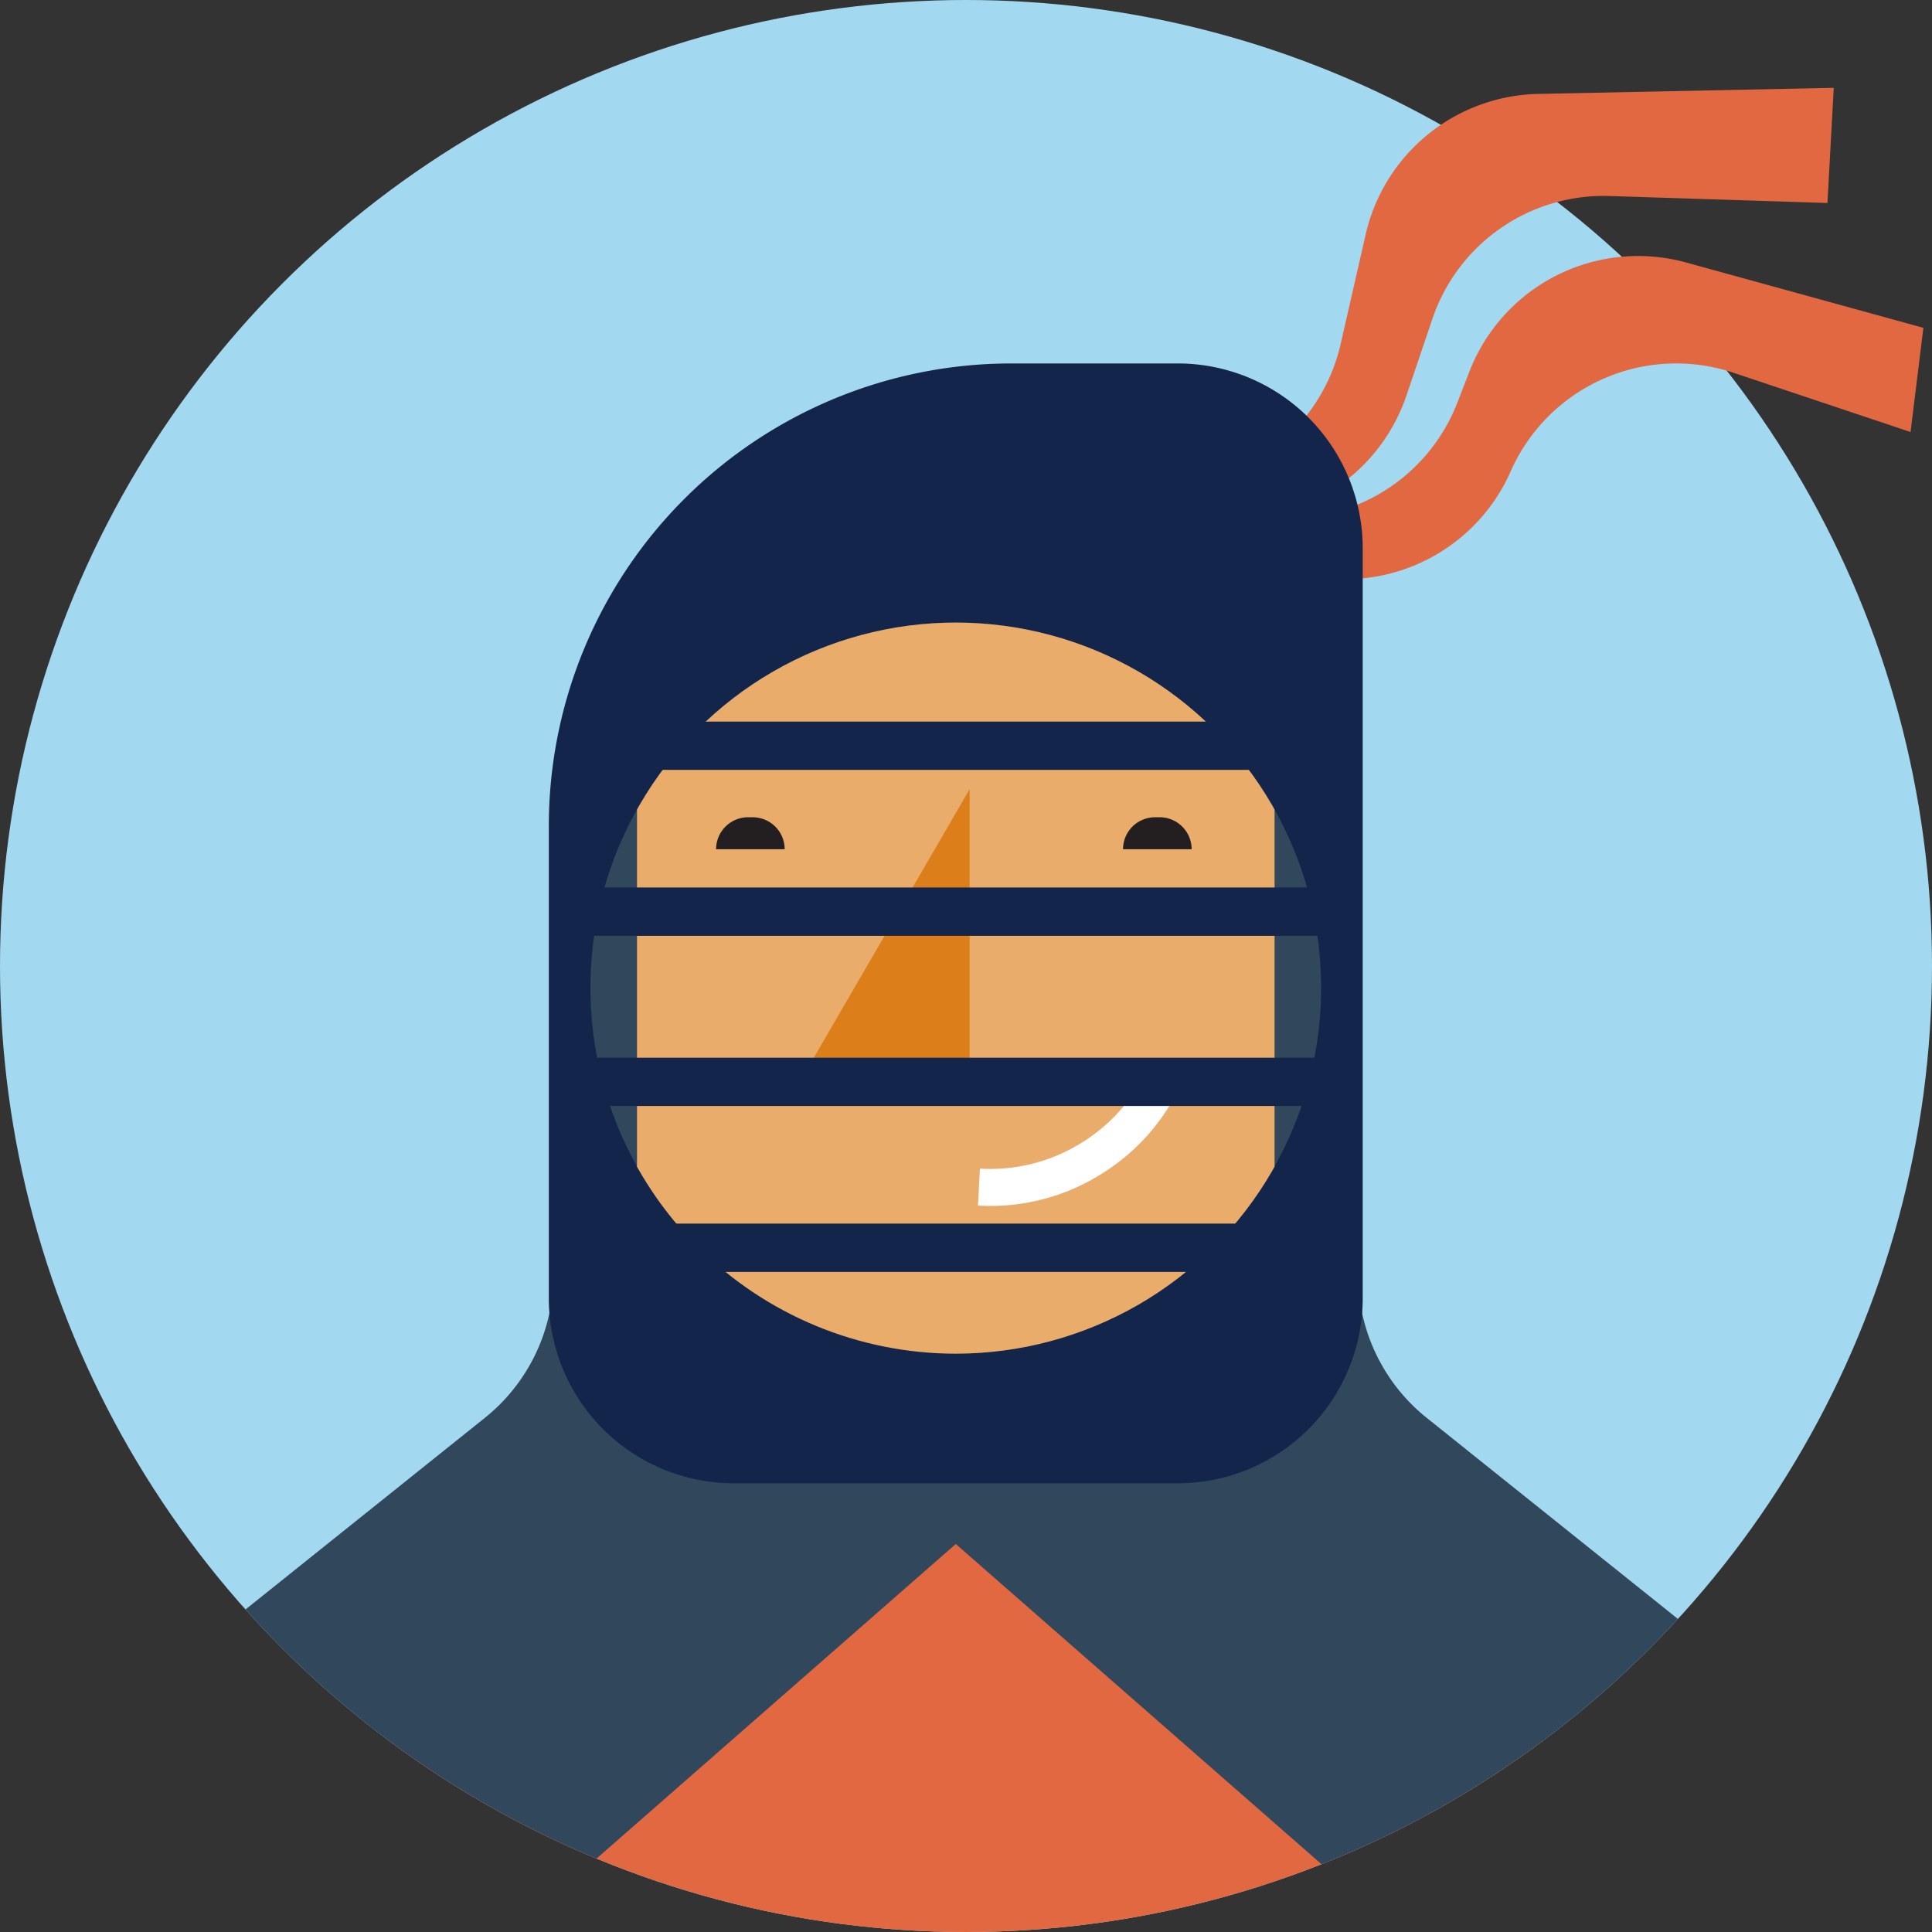
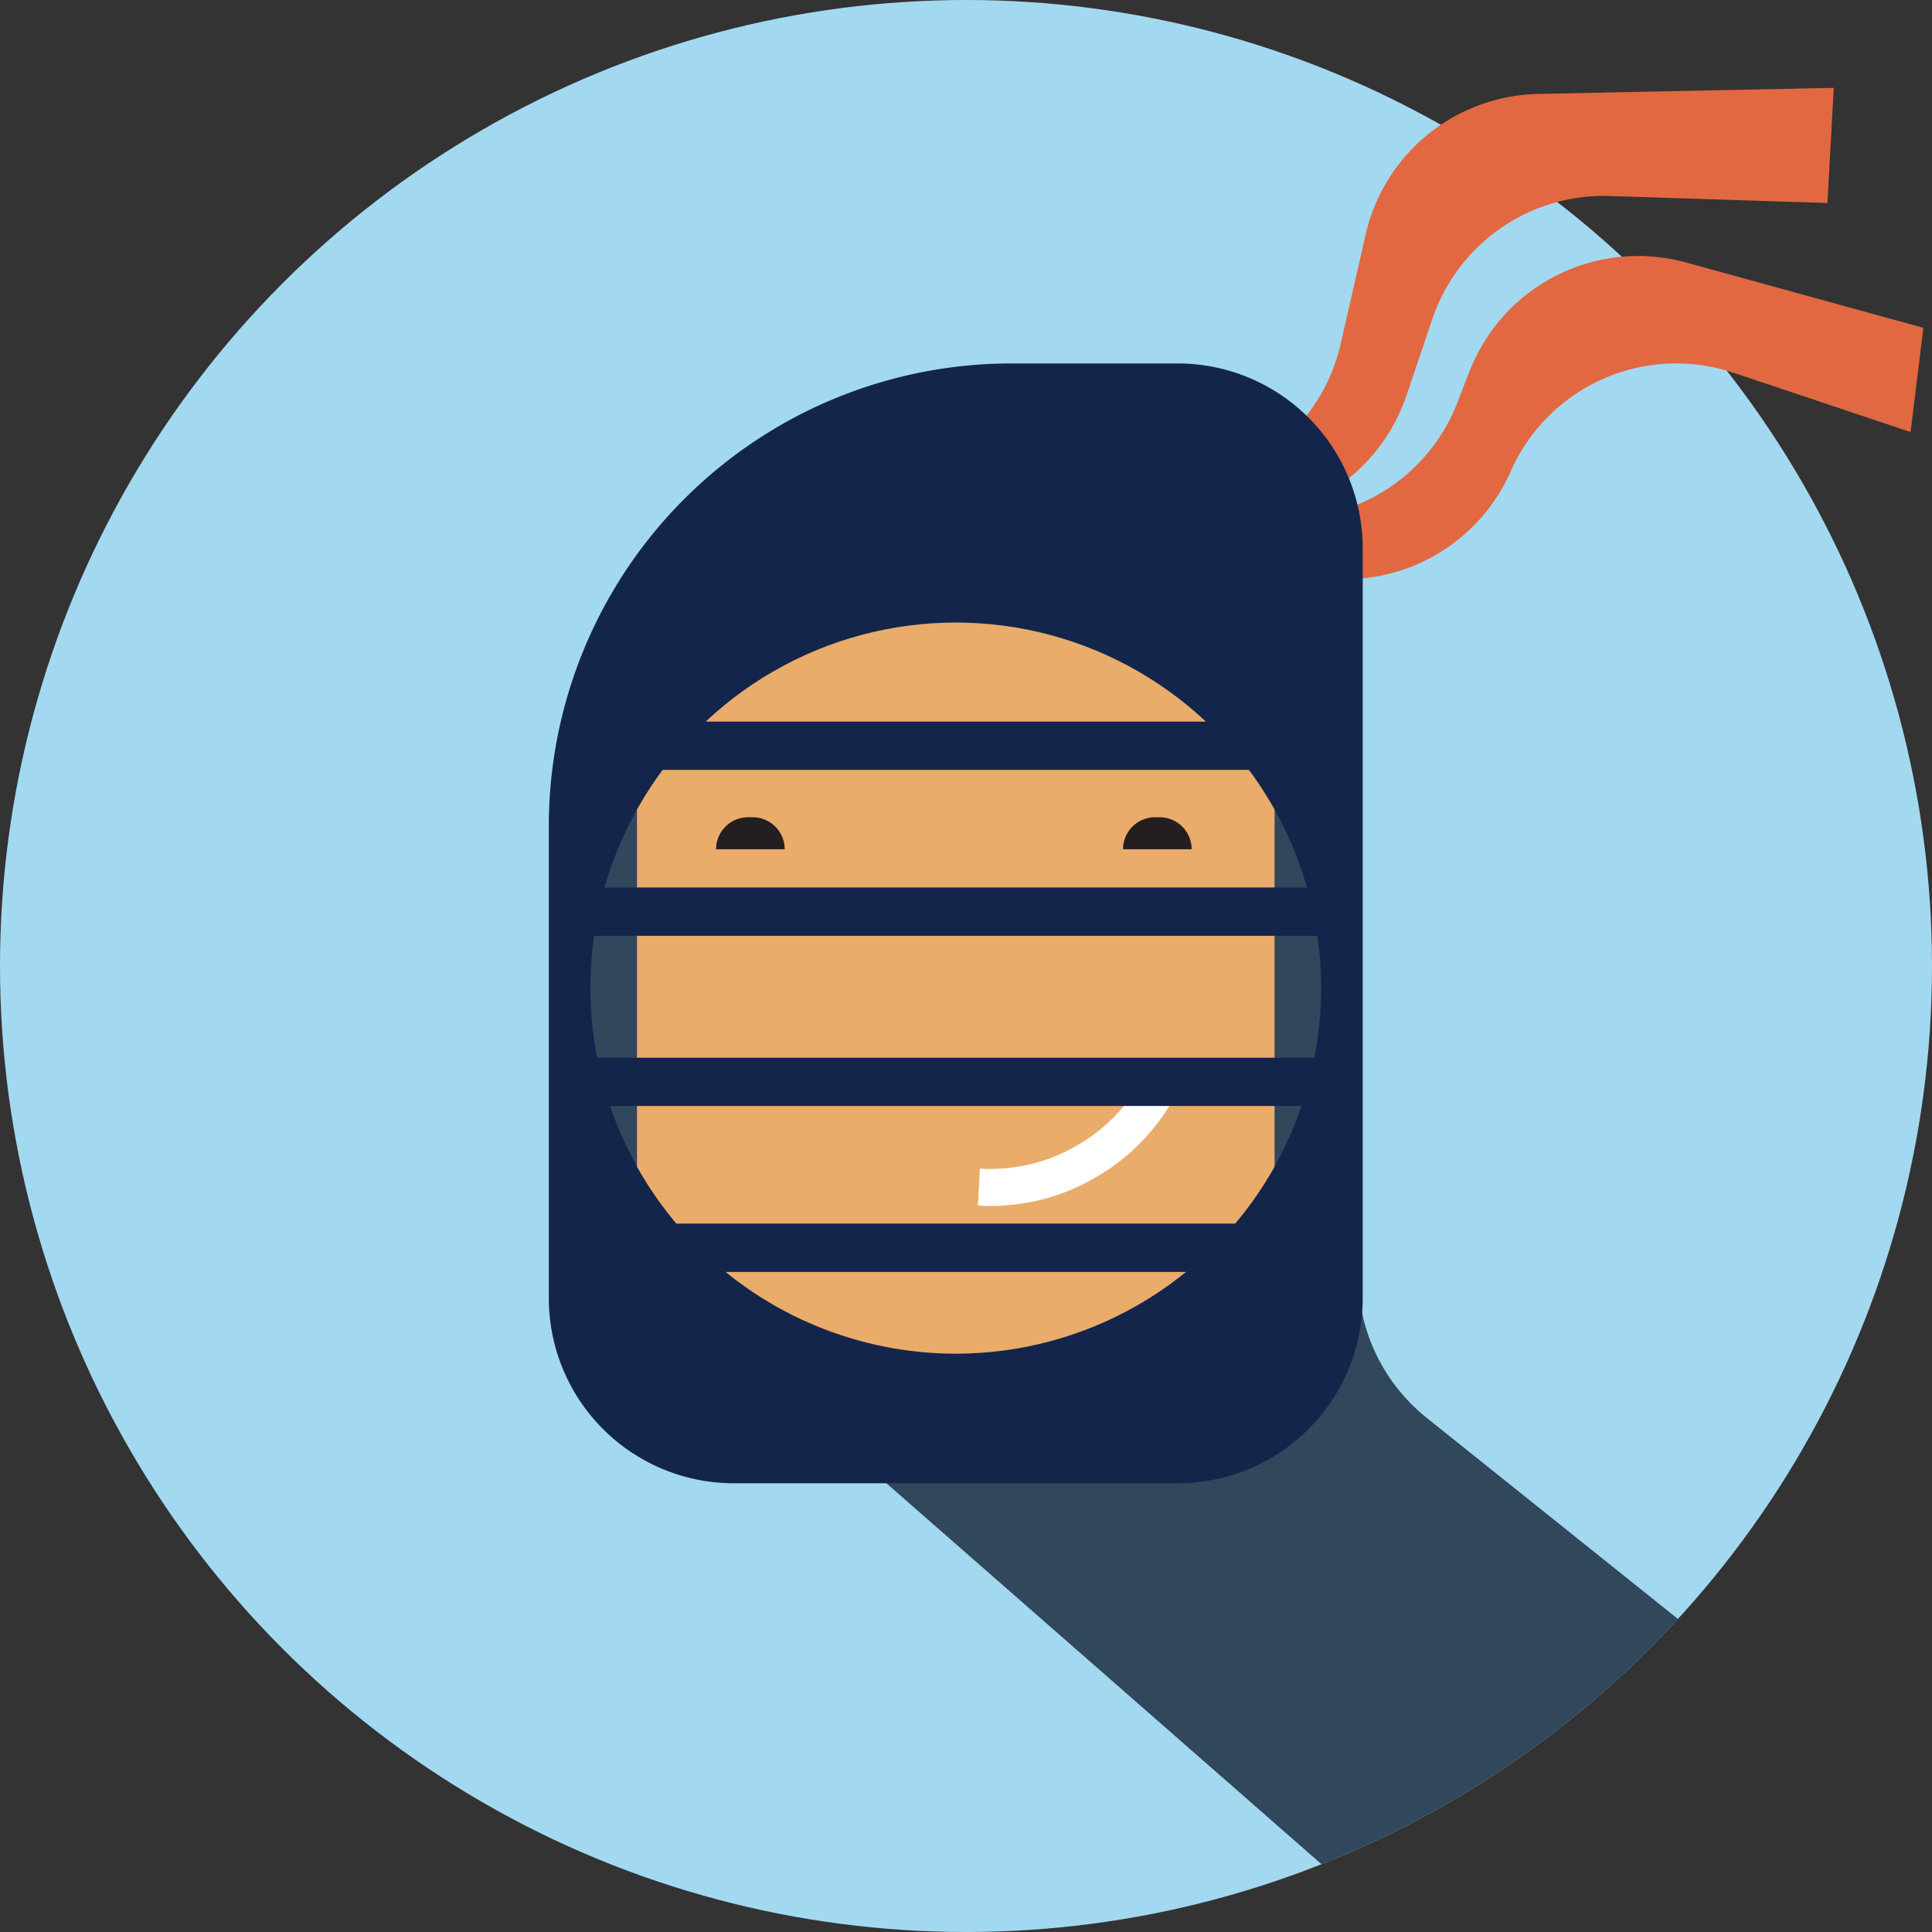
<svg xmlns="http://www.w3.org/2000/svg" width="100" height="100" viewBox="0 0 100 100">
  <rect x="0" y="0" width="100" height="100" fill="#333333" stroke="none" />
  <defs>
    <style>.a{fill:#a3d8f1;}.b{fill:none;}.c{fill:#e26841;}.d{clip-path:url(#a);}.e{clip-path:url(#b);}.f{fill:#31475c;}.g{fill:#14254c;}.h{clip-path:url(#d);}.i{fill:#e9ac6a;}.j{fill:#dc7f1b;}.k{fill:#fff;}.l{fill:#231f20;}</style>
    <clipPath id="a">
      <ellipse class="a" cx="50" cy="50" rx="50" ry="50" />
    </clipPath>
    <clipPath id="b">
-       <path class="b" d="M0,50.955A50.939,50.939,0,0,0,50.924,101.91h0a50.939,50.939,0,0,0,50.923-50.955h0A50.939,50.939,0,0,0,50.924,0h0A50.939,50.939,0,0,0,0,50.955Z" />
-     </clipPath>
+       </clipPath>
    <clipPath id="d">
      <path class="b" d="M0,18.921A18.916,18.916,0,0,0,18.909,37.843h0A18.916,18.916,0,0,0,37.82,18.921h0A18.915,18.915,0,0,0,18.909,0h0A18.915,18.915,0,0,0,0,18.921Z" transform="translate(0 0)" />
    </clipPath>
  </defs>
  <ellipse class="a" cx="50" cy="50" rx="50" ry="50" />
  <g transform="translate(0 0)">
    <g transform="translate(49.253 0.018)">
      <path class="c" d="M0,15.567l17.853,1.145a9.365,9.365,0,0,0,9.165-5.566,9.364,9.364,0,0,1,11.537-5.1l9.159,3.066.664-5.393L36.1.338A9.363,9.363,0,0,0,24.884,5.976L24.25,7.607a9.369,9.369,0,0,1-7.583,5.9Z" transform="translate(1.923 13.231)" />
      <path class="c" d="M0,26.717l14.348-4.934a9.369,9.369,0,0,0,5.826-5.855l1.342-3.966A9.363,9.363,0,0,1,30.684,5.6l11.281.361L42.292,0,27,.315A9.365,9.365,0,0,0,18.061,7.6l-1.293,5.664a9.371,9.371,0,0,1-4.3,5.938Z" transform="translate(3.37 4.528)" />
    </g>
    <g class="d">
      <g transform="translate(-1.474 -0.26)">
        <g transform="translate(0 1.013)">
          <g transform="translate(0 0)">
-             <path class="b" d="M0,50.955A50.939,50.939,0,0,0,50.924,101.91h0a50.939,50.939,0,0,0,50.923-50.955h0A50.939,50.939,0,0,0,50.924,0h0A50.939,50.939,0,0,0,0,50.955Z" />
            <g class="e">
              <path class="c" d="M53.127,97.241,9.084,102.51.389,35.719a30.862,30.862,0,1,1,60.956,0Z" transform="translate(21.036 65.003)" />
            </g>
          </g>
          <g transform="translate(47.355 51.111)">
            <path class="f" d="M0,24.91,22.979,45.029,43.564,34.011l-15.6-12.488a9.465,9.465,0,0,1-3.548-7.388V0H0Z" transform="translate(0 0)" />
          </g>
          <g transform="translate(1.013 0)">
-             <path class="b" d="M0,50.955A50.939,50.939,0,0,0,50.924,101.91h0a50.939,50.939,0,0,0,50.923-50.955h0A50.939,50.939,0,0,0,50.924,0h0A50.939,50.939,0,0,0,0,50.955Z" transform="translate(0)" />
+             <path class="b" d="M0,50.955A50.939,50.939,0,0,0,50.924,101.91h0a50.939,50.939,0,0,0,50.923-50.955h0A50.939,50.939,0,0,0,50.924,0h0Z" transform="translate(0)" />
            <g class="e" transform="translate(0)">
-               <path class="f" d="M43.564,24.91,20.586,45.029,0,34.011,15.6,21.523a9.465,9.465,0,0,0,3.548-7.388V0H43.564Z" transform="translate(9.958 51.111)" />
-             </g>
+               </g>
          </g>
          <g transform="translate(29.881 18.059)">
            <path class="g" d="M32.553,0H23.936A23.943,23.943,0,0,0,0,23.951V48.382a9.578,9.578,0,0,0,9.574,9.58H32.553a9.577,9.577,0,0,0,9.574-9.58V9.58A9.577,9.577,0,0,0,32.553,0" transform="translate(0 0)" />
          </g>
          <g transform="translate(32.035 31.471)">
            <path class="f" d="M37.82,18.921A18.91,18.91,0,1,1,18.909,0,18.916,18.916,0,0,1,37.82,18.921" transform="translate(0 0)" />
          </g>
        </g>
        <g transform="translate(32.035 32.484)">
-           <path class="b" d="M0,18.921A18.916,18.916,0,0,0,18.909,37.843h0A18.916,18.916,0,0,0,37.82,18.921h0A18.915,18.915,0,0,0,18.909,0h0A18.915,18.915,0,0,0,0,18.921Z" transform="translate(0 0)" />
          <g class="h" transform="translate(0 0)">
            <path class="i" d="M0,50.768V16.509A16.5,16.5,0,0,1,16.5,0h0A16.5,16.5,0,0,1,33,16.509V53.44Z" transform="translate(2.41 -6.759)" />
          </g>
        </g>
        <g transform="translate(0 0)">
          <path class="b" d="M0,50.955A50.939,50.939,0,0,0,50.924,101.91h0a50.939,50.939,0,0,0,50.923-50.955h0A50.939,50.939,0,0,0,50.924,0h0A50.939,50.939,0,0,0,0,50.955Z" />
          <g class="e">
            <path class="j" d="M0,14.85H8.617V0Z" transform="translate(43.046 41.106)" />
          </g>
          <g transform="translate(52.094 56.414)">
            <path class="k" d="M0,6.246A10.76,10.76,0,0,0,6.289,4.671,10.791,10.791,0,0,0,9.961,1L8.327,0A8.916,8.916,0,0,1,5.3,3.033a8.907,8.907,0,0,1-5.2,1.3Z" transform="translate(0 0)" />
          </g>
          <g transform="translate(59.602 42.561)">
            <path class="l" d="M3.551,1.657H0A1.657,1.657,0,0,1,1.656,0h.238A1.657,1.657,0,0,1,3.551,1.657" transform="translate(0 0)" />
          </g>
          <g transform="translate(38.538 42.561)">
            <path class="l" d="M3.55,1.657H0A1.657,1.657,0,0,1,1.656,0h.237A1.657,1.657,0,0,1,3.55,1.657" transform="translate(0 0)" />
          </g>
          <g transform="translate(32.035 37.609)">
            <path class="g" d="M0,2.5H39.256V0H0Z" transform="translate(0 0)" />
          </g>
          <g transform="translate(32.035 46.197)">
            <path class="g" d="M0,2.5H39.256V0H0Z" transform="translate(0 0)" />
          </g>
          <g transform="translate(32.035 63.594)">
            <path class="g" d="M0,2.5H36.862V0H0Z" transform="translate(0 0)" />
          </g>
          <g transform="translate(32.035 55.006)">
            <path class="g" d="M0,2.5H39.256V0H0Z" transform="translate(0 0)" />
          </g>
        </g>
      </g>
    </g>
  </g>
</svg>